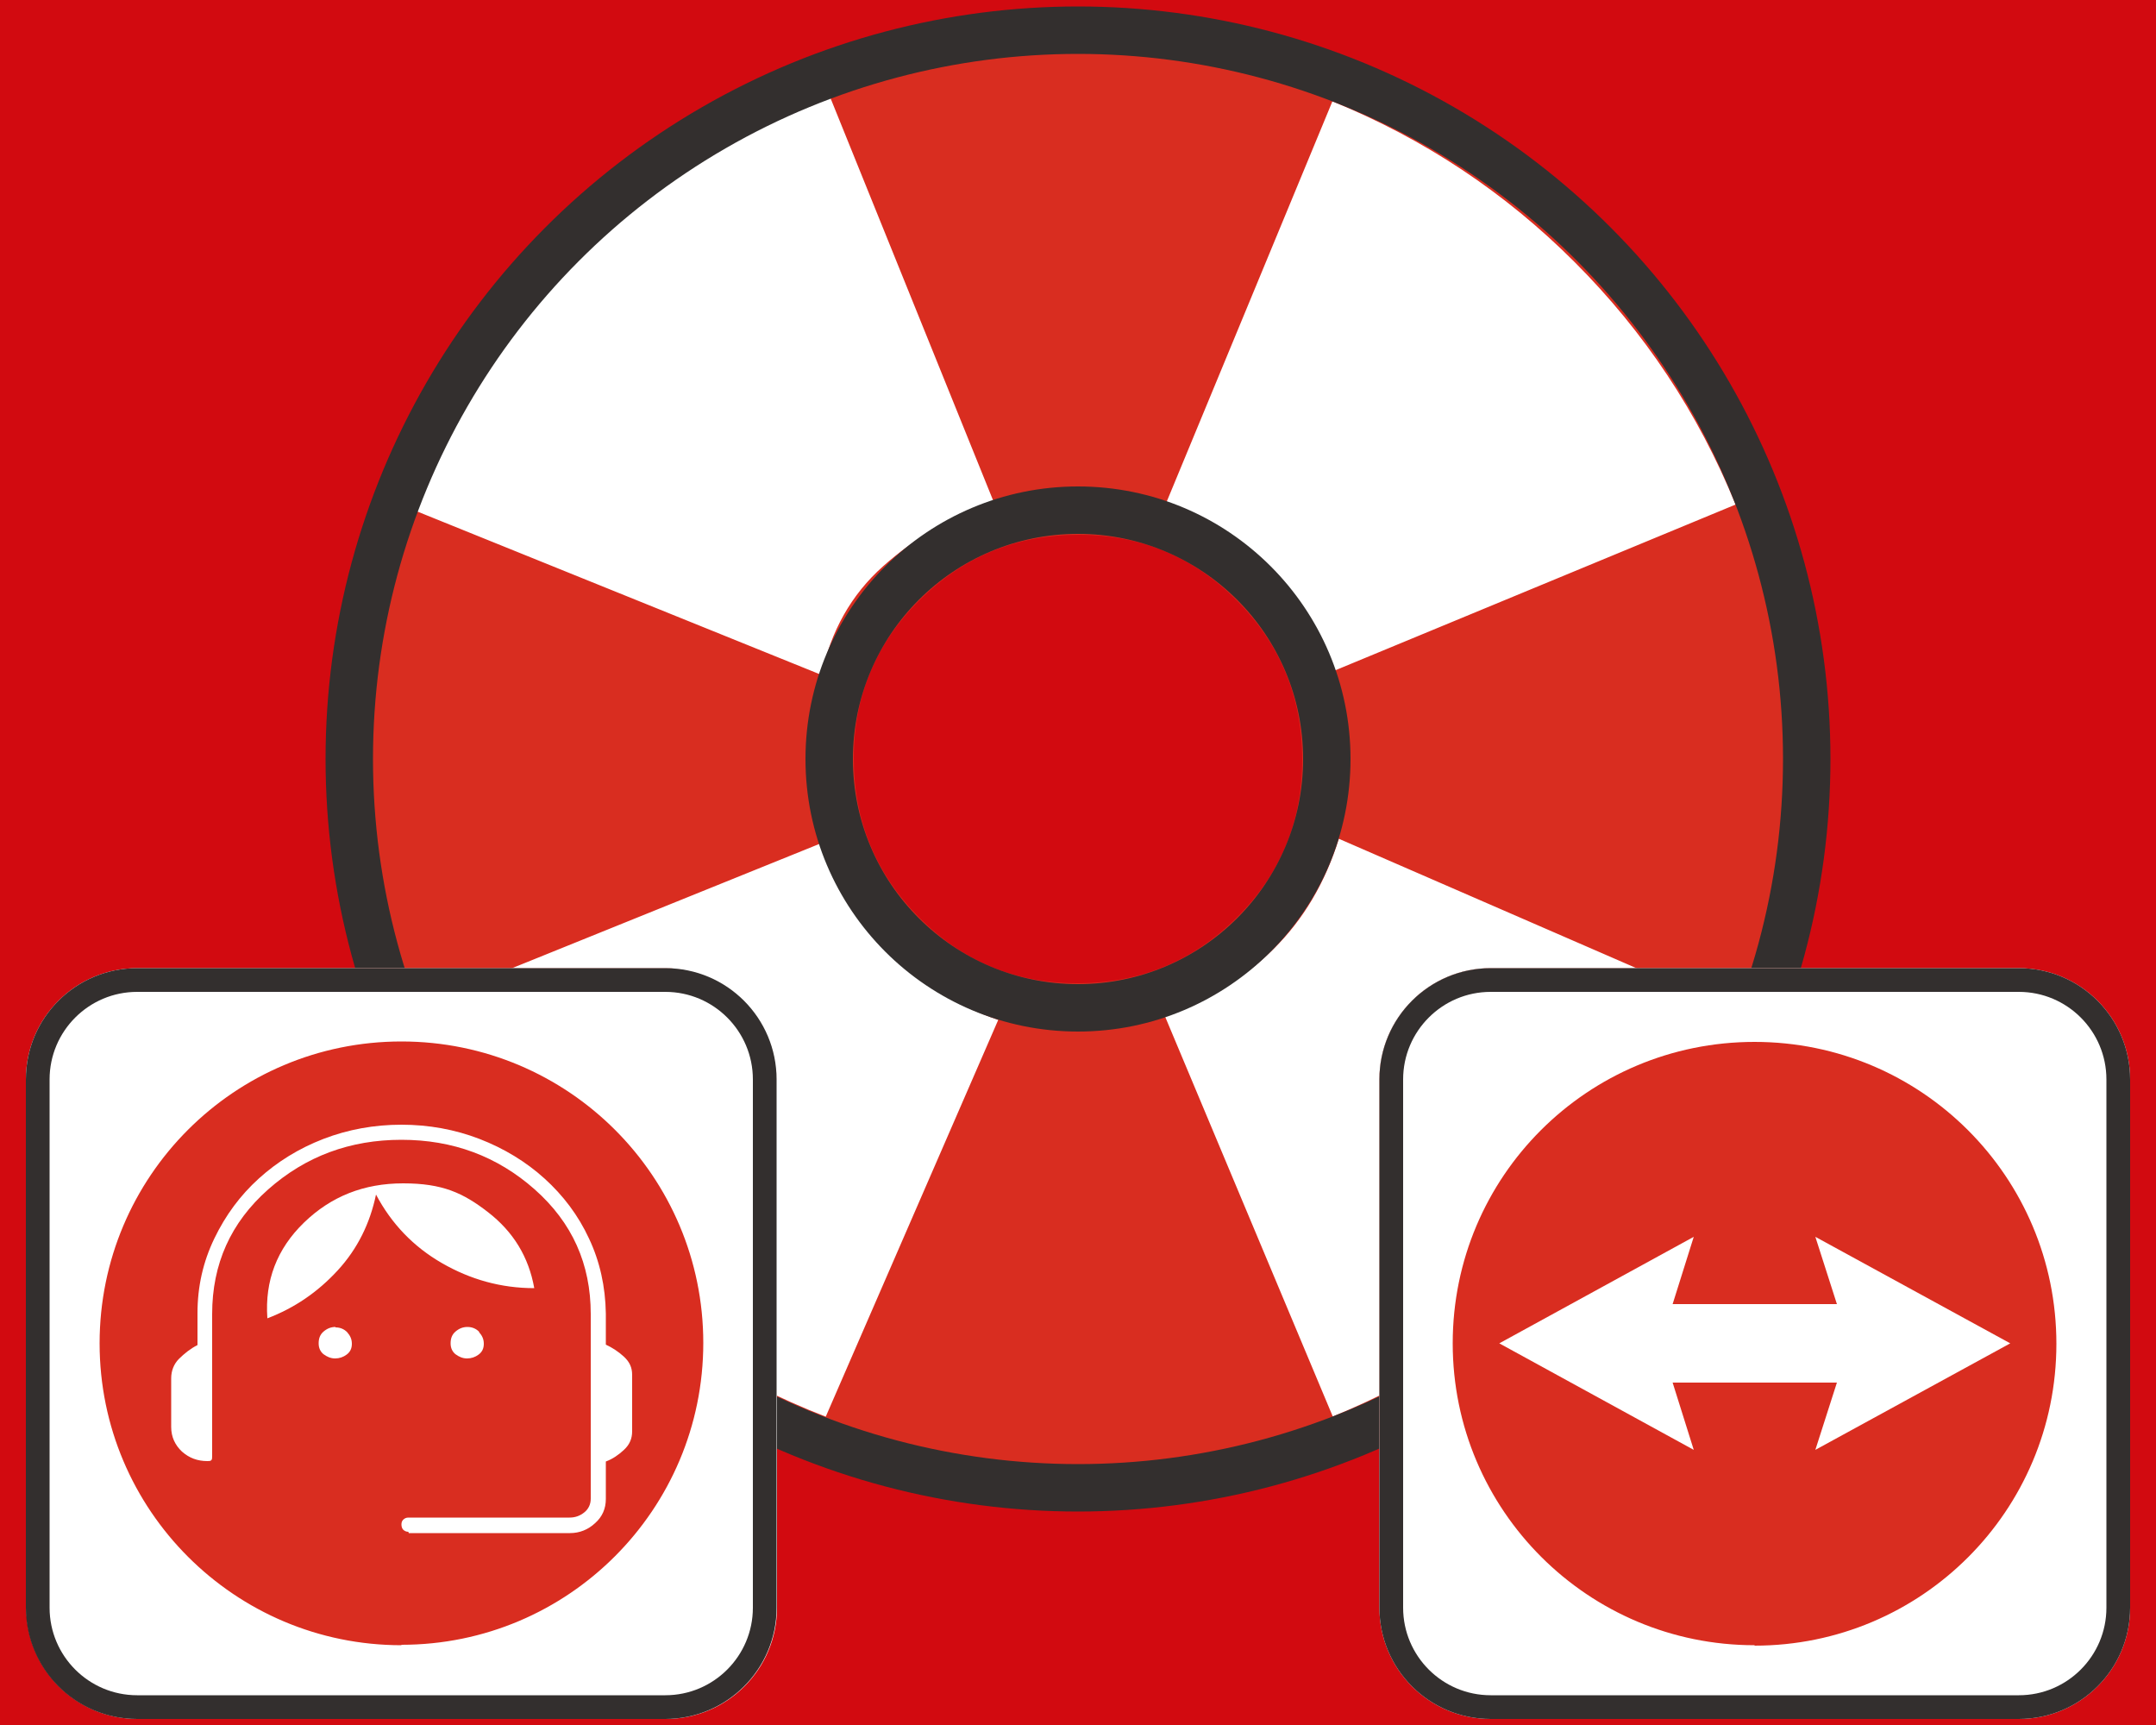
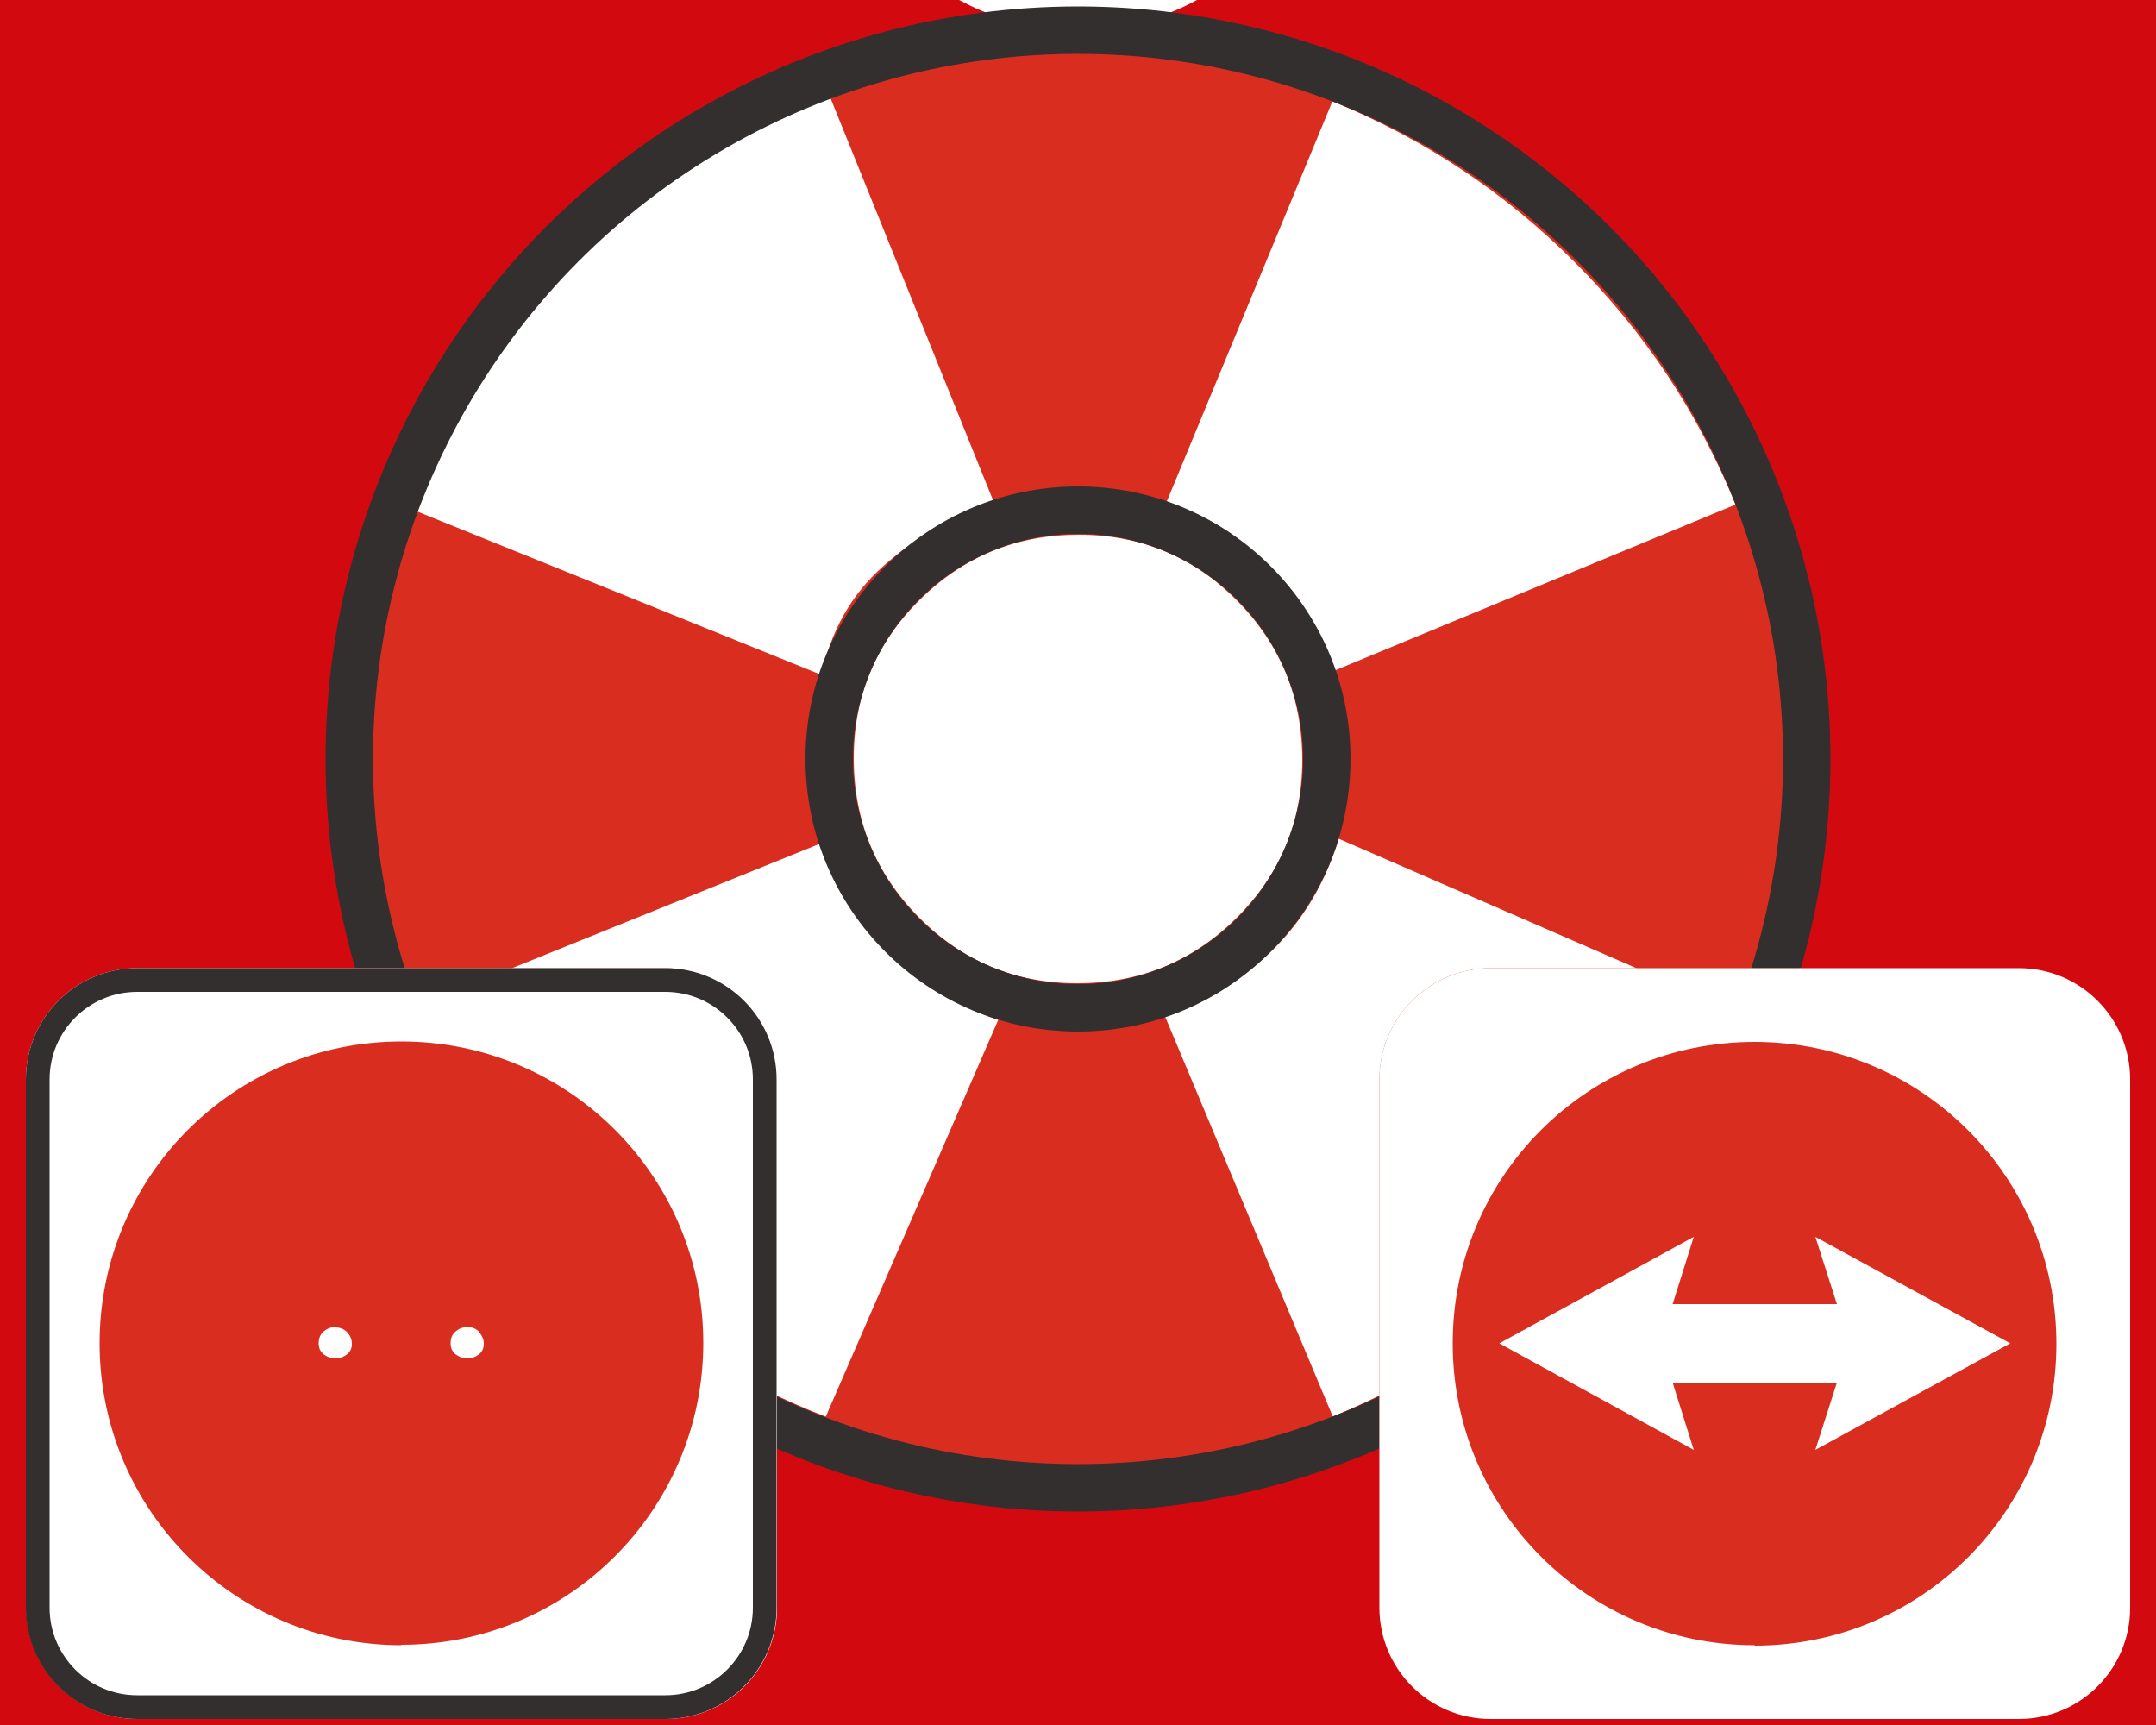
<svg xmlns="http://www.w3.org/2000/svg" id="qbrh9lkn24jaii6ta9bgxrve" viewBox="0 0 500 400">
  <style>
@keyframes myrad2i6yeht134fc4srq44k_t { 0% { transform: translate(406.9px,311.5px) rotate(0deg) translate(-406.9px,-311.5px); } 73.333% { transform: translate(406.9px,311.5px) rotate(0deg) translate(-406.9px,-311.5px); animation-timing-function: cubic-bezier(0,0,.6,1); } 76.667% { transform: translate(406.9px,311.5px) rotate(5deg) translate(-406.9px,-311.5px); animation-timing-function: cubic-bezier(0,0,.6,1); } 80% { transform: translate(406.9px,311.5px) rotate(0deg) translate(-406.9px,-311.5px); animation-timing-function: cubic-bezier(0,0,.6,1); } 83.333% { transform: translate(406.9px,311.5px) rotate(-5deg) translate(-406.9px,-311.5px); animation-timing-function: cubic-bezier(0,0,.6,1); } 86.667% { transform: translate(406.9px,311.5px) rotate(0deg) translate(-406.9px,-311.5px); animation-timing-function: cubic-bezier(.4,0,.6,1); } 90% { transform: translate(406.9px,311.5px) rotate(5deg) translate(-406.9px,-311.5px); animation-timing-function: cubic-bezier(0,0,.6,1); } 93.333% { transform: translate(406.9px,311.5px) rotate(0deg) translate(-406.9px,-311.5px); animation-timing-function: cubic-bezier(0,0,.6,1); } 96.667% { transform: translate(406.9px,311.5px) rotate(-5deg) translate(-406.9px,-311.5px); animation-timing-function: cubic-bezier(0,0,.6,1); } 100% { transform: translate(406.9px,311.5px) rotate(0deg) translate(-406.9px,-311.5px); } }
@keyframes h3f1rlv42q5t1ownlbx3pwku_t { 0% { transform: translate(93px,333.6px) scale(1,0) translate(-93px,-333.6px); } 10% { transform: translate(93px,333.6px) scale(1,0) translate(-93px,-333.6px); } 20% { transform: translate(93px,333.6px) scale(1,1) translate(-93px,-333.6px); } 73.333% { transform: translate(93px,333.6px) scale(1,1) translate(-93px,-333.6px); } 80% { transform: translate(93px,333.6px) scale(1,0) translate(-93px,-333.6px); } 100% { transform: translate(93px,333.6px) scale(1,0) translate(-93px,-333.6px); } }
@keyframes pwadoak7ljxqtlpvyb9cwdq8_t { 0% { transform: translate(93px,311.4px) scale(1,1) translate(-93px,-311.4px); } 3.333% { transform: translate(93px,311.4px) scale(1,0) translate(-93px,-311.4px); } 6.667% { transform: translate(93px,311.4px) scale(1,1) translate(-93px,-311.4px); } 33.333% { transform: translate(93px,311.4px) scale(1,1) translate(-93px,-311.4px); } 36.667% { transform: translate(93px,311.4px) scale(1,0) translate(-93px,-311.4px); } 40% { transform: translate(93px,311.4px) scale(1,1) translate(-93px,-311.4px); } 66.667% { transform: translate(93px,311.4px) scale(1,1) translate(-93px,-311.4px); } 70% { transform: translate(93px,311.4px) scale(1,0) translate(-93px,-311.4px); } 73.333% { transform: translate(93px,311.4px) scale(1,1) translate(-93px,-311.4px); } 100% { transform: translate(93px,311.4px) scale(1,1) translate(-93px,-311.4px); } }
</style>
  <rect class="st4" width="500" height="400" fill="#d20a10" />
  <g>
-     <path class="st2" d="M250 7c-93.3 0-169 75.7-169 169c0 93.3 75.7 169 169 169c93.3 0 169-75.7 169-169c0-93.3-75.7-169-169-169Zm0 226.7c-31.8 0-57.7-25.8-57.7-57.7c0-31.9 25.8-57.7 57.7-57.7c31.9 0 57.7 25.8 57.7 57.7c0 31.9-25.8 57.7-57.7 57.7Z" fill="#fff" />
+     <path class="st2" d="M250 7c-93.3 0-169 75.7-169 169c0 93.3 75.7 169 169 169c93.3 0 169-75.7 169-169c0-93.3-75.7-169-169-169Zc-31.8 0-57.7-25.8-57.7-57.7c0-31.9 25.8-57.7 57.7-57.7c31.9 0 57.7 25.8 57.7 57.7c0 31.9-25.8 57.7-57.7 57.7Z" fill="#fff" />
    <path class="st0" d="M250.1 350c-24.1 0-46.7-4.6-68-13.7c-21.2-9.1-39.7-21.5-55.4-37.2c-15.7-15.7-28.1-34.1-37.2-55.2c-9.1-21.1-13.6-43.7-13.6-67.8c0-24.1 4.6-46.7 13.7-68c9.1-21.2 21.5-39.7 37.2-55.4c15.7-15.7 34.1-28.1 55.2-37.2c21.2-9 43.8-13.5 67.9-13.5c24.1 0 46.7 4.6 68 13.7c21.2 9.1 39.7 21.5 55.4 37.2c15.7 15.7 28.1 34.1 37.2 55.2c9.1 21.1 13.6 43.7 13.6 67.8c0 24.1-4.6 46.7-13.7 68c-9.1 21.2-21.5 39.7-37.2 55.4c-15.7 15.7-34.1 28.1-55.2 37.2c-21.1 9.1-43.7 13.6-67.8 13.6Zm-58.6-21.5l40-92c-9.9-3.4-18.3-8.5-25.4-15.4c-7.1-6.9-12.3-15.4-15.6-25.6l-94 38c9.1 22.3 21.8 41.6 38.2 58c16.4 16.4 35.3 28.7 56.8 37Zm-1-172c2.2-10.2 6.9-18.6 14.3-25.2c7.4-6.6 15.9-11.6 25.7-14.8l-38-94c-22.9 9-42.6 21.8-59 38.2c-16.4 16.4-28.7 35.7-37 57.8l94 38Zm59.3 71.5c14.4 0 26.7-5 36.9-15.1c10.2-10.1 15.3-22.3 15.3-36.7c0-14.4-5-26.7-15.1-36.9c-10.1-10.2-22.3-15.3-36.7-15.3c-14.4 0-26.7 5-36.9 15.1c-10.2 10.1-15.3 22.3-15.3 36.7c0 14.4 5 26.7 15.1 36.9c10.1 10.2 22.3 15.3 36.7 15.3Zm59.2 100.5c21.3-8.7 40-21.1 56.2-37.3c16.2-16.2 28.6-35.1 37.3-56.7l-92-40c-3.2 10.2-8.2 18.7-15.2 25.6c-7 6.9-15.4 12-25.2 15.4l39 93Zm.5-173l93-38.5c-8.7-21.3-21.1-40-37.3-56.2c-16.2-16.2-34.9-28.6-56.2-37.3l-38.5 93c8.8 3.5 16.6 8.5 23.4 15.1c6.8 6.6 12 14.5 15.6 23.9Z" fill="#d92d20" />
    <ellipse cx="250" cy="176" class="st1" rx="169" ry="169" stroke-width="11px" stroke="#332f2e" stroke-miterlimit="10" fill="none" />
    <ellipse cx="250" cy="176" class="st1" rx="57.7" ry="57.7" stroke-width="11px" stroke="#332f2e" stroke-miterlimit="10" fill="none" />
  </g>
  <g>
    <rect x="319.9" y="224.5" class="st0" width="174" height="174" rx="25.8" ry="25.8" fill="#d92d20" />
    <path class="st2" d="M468.2 224.5h-122.5c-14.2 0-25.8 11.5-25.8 25.8v122.5c0 14.2 11.5 25.8 25.8 25.8h122.5c14.2 0 25.8-11.5 25.8-25.8v-122.5c0-14.2-11.5-25.8-25.8-25.8Zm-61.3 157c-38.6 0-70-31.3-70-70c0-38.7 31.3-69.9 70-69.9c38.7 0 70 31.3 70 70c0 38.7-31.3 70-70 70Z" fill="#fff" />
-     <path class="st3" d="M468.2 230c11.2 0 20.3 9.1 20.3 20.3v122.5c0 11.2-9.1 20.3-20.3 20.3h-122.5c-11.2 0-20.3-9.1-20.3-20.3v-122.5c0-11.2 9.1-20.3 20.3-20.3h122.5m0-5.5h-122.5c-14.2 0-25.8 11.5-25.8 25.8v122.5c0 14.2 11.5 25.8 25.8 25.8h122.5c14.2 0 25.8-11.5 25.8-25.8v-122.5c0-14.2-11.5-25.8-25.8-25.8Z" fill="#332f2e" />
  </g>
  <path class="st2" d="M466.2 311.5l-45.2-24.7l5 15.6h-38.1l4.9-15.6l-45.1 24.7l45.1 24.7l-4.9-15.6h38.1l-5 15.6l45.2-24.7Z" fill="#fff" transform="translate(406.9,311.5) translate(-406.9,-311.5)" style="animation: 3s linear infinite both myrad2i6yeht134fc4srq44k_t;" />
  <g>
    <rect x="6.1" y="224.5" class="st0" width="174" height="174" rx="25.8" ry="25.8" fill="#d92d20" />
    <path class="st2" d="M6.1 250.3v122.5c0 14.2 11.5 25.8 25.8 25.8h122.5c14.2 0 25.8-11.5 25.8-25.8v-122.5c0-14.2-11.5-25.8-25.8-25.8h-122.6c-14.2 0-25.8 11.5-25.8 25.8Zm87 131.2c-38.6 0-70-31.3-70-70c0-38.7 31.3-70 70-70c38.7 0 70 31.3 70 69.9c0 38.6-31.3 70-70 70Z" fill="#fff" />
    <path class="st3" d="M154.3 230c11.2 0 20.3 9.1 20.3 20.3v122.5c0 11.2-9.1 20.3-20.3 20.3h-122.5c-11.2 0-20.3-9.1-20.3-20.3v-122.5c0-11.2 9.1-20.3 20.3-20.3h122.5m0-5.5h-122.5c-14.2 0-25.8 11.5-25.8 25.8v122.5c0 14.2 11.5 25.8 25.8 25.8h122.5c14.2 0 25.8-11.5 25.8-25.8v-122.5c0-14.2-11.5-25.8-25.8-25.8Z" fill="#332f2e" />
  </g>
-   <path class="st2" d="M94.7 355.2c-0.5 0-0.9-0.2-1.2-0.5c-0.3-0.3-0.4-0.8-0.4-1.2c0-0.4 .1-0.8 .4-1.1c.3-0.3 .7-0.5 1.2-0.5h37.4c1.3 0 2.4-0.4 3.4-1.2c1-0.8 1.5-1.9 1.5-3.2v-42.8c0-11.6-4.3-21.2-13-28.9c-8.7-7.7-19-11.5-30.9-11.5c-11.9 0-22.2 3.8-30.9 11.5c-8.7 7.7-13 17.3-13 28.9v32.8c0 .6 0 .9-0.2 1.1c-0.2 .2-0.5 .2-0.9 .2c-2.3 0-4.2-0.7-5.9-2.2c-1.6-1.5-2.5-3.4-2.5-5.7v-11.3c0-1.7 .6-3.3 1.8-4.5c1.2-1.2 2.7-2.4 4.3-3.2v-7.4c0-6.2 1.3-11.9 3.9-17.3c2.6-5.4 6-10 10.3-13.9c4.3-3.9 9.3-7 15-9.2c5.7-2.2 11.8-3.3 18.1-3.3c6.3 0 12.4 1.1 18.1 3.3c5.7 2.2 10.8 5.3 15.1 9.2c4.3 3.9 7.8 8.5 10.3 13.9c2.5 5.3 3.8 11.1 3.9 17.4v7.2c1.5 .7 2.9 1.6 4.2 2.8c1.3 1.2 1.9 2.5 1.9 4.2v13.1c0 1.7-0.6 3.1-1.9 4.3c-1.3 1.2-2.6 2.1-4.2 2.7v8.7c0 2.2-0.8 4.1-2.5 5.6c-1.6 1.5-3.6 2.3-5.8 2.3h-37.4Zm-32.7-49.6c-0.6-8.6 2.2-16 8.5-22.1c6.3-6.1 13.9-9.1 23-9.1c9.1 0 13.9 2.2 19.7 6.7c5.8 4.5 9.4 10.3 10.7 17.6c-7.7 0-14.8-2-21.4-5.8c-6.6-3.8-11.7-9.1-15.3-15.9c-1.4 6.7-4.3 12.6-8.9 17.6c-4.6 5-10 8.7-16.3 11.1Z" fill="#fff" />
-   <path class="st2" d="M92.9 337.4c2.4 0 4.5-0.7 6.3-2.2c1.8-1.5 3.2-3.3 4.1-5.4h-20.7c.9 2.2 2.2 4 4.1 5.4c1.8 1.4 3.9 2.2 6.3 2.2Z" fill="#fff" transform="translate(93,333.6) scale(1,0) translate(-93,-333.6)" style="animation: 3s linear infinite both h3f1rlv42q5t1ownlbx3pwku_t;" />
  <path class="st2" d="M77.8 307.7c-1.1 0-2 .4-2.8 1.1c-0.8 .7-1.1 1.6-1.1 2.7c0 1.1 .4 1.9 1.1 2.5c.8 .6 1.7 1 2.7 1c1 0 1.9-0.3 2.7-0.9c.8-0.6 1.2-1.4 1.2-2.5c0-1.1-0.4-1.9-1.1-2.7c-0.7-0.7-1.6-1.1-2.7-1.1Zm33.3 1.1c-0.7-0.7-1.6-1.1-2.7-1.1c-1.1 0-2 .4-2.8 1.1c-0.8 .7-1.1 1.6-1.1 2.7c0 1.1 .4 1.9 1.1 2.5c.8 .6 1.7 1 2.7 1c1 0 1.9-0.3 2.7-0.9c.8-0.6 1.2-1.4 1.2-2.5c0-1.1-0.4-1.9-1.1-2.7Z" fill="#fff" transform="translate(93,311.4) translate(-93,-311.4)" style="animation: 3s linear infinite both pwadoak7ljxqtlpvyb9cwdq8_t;" />
</svg>